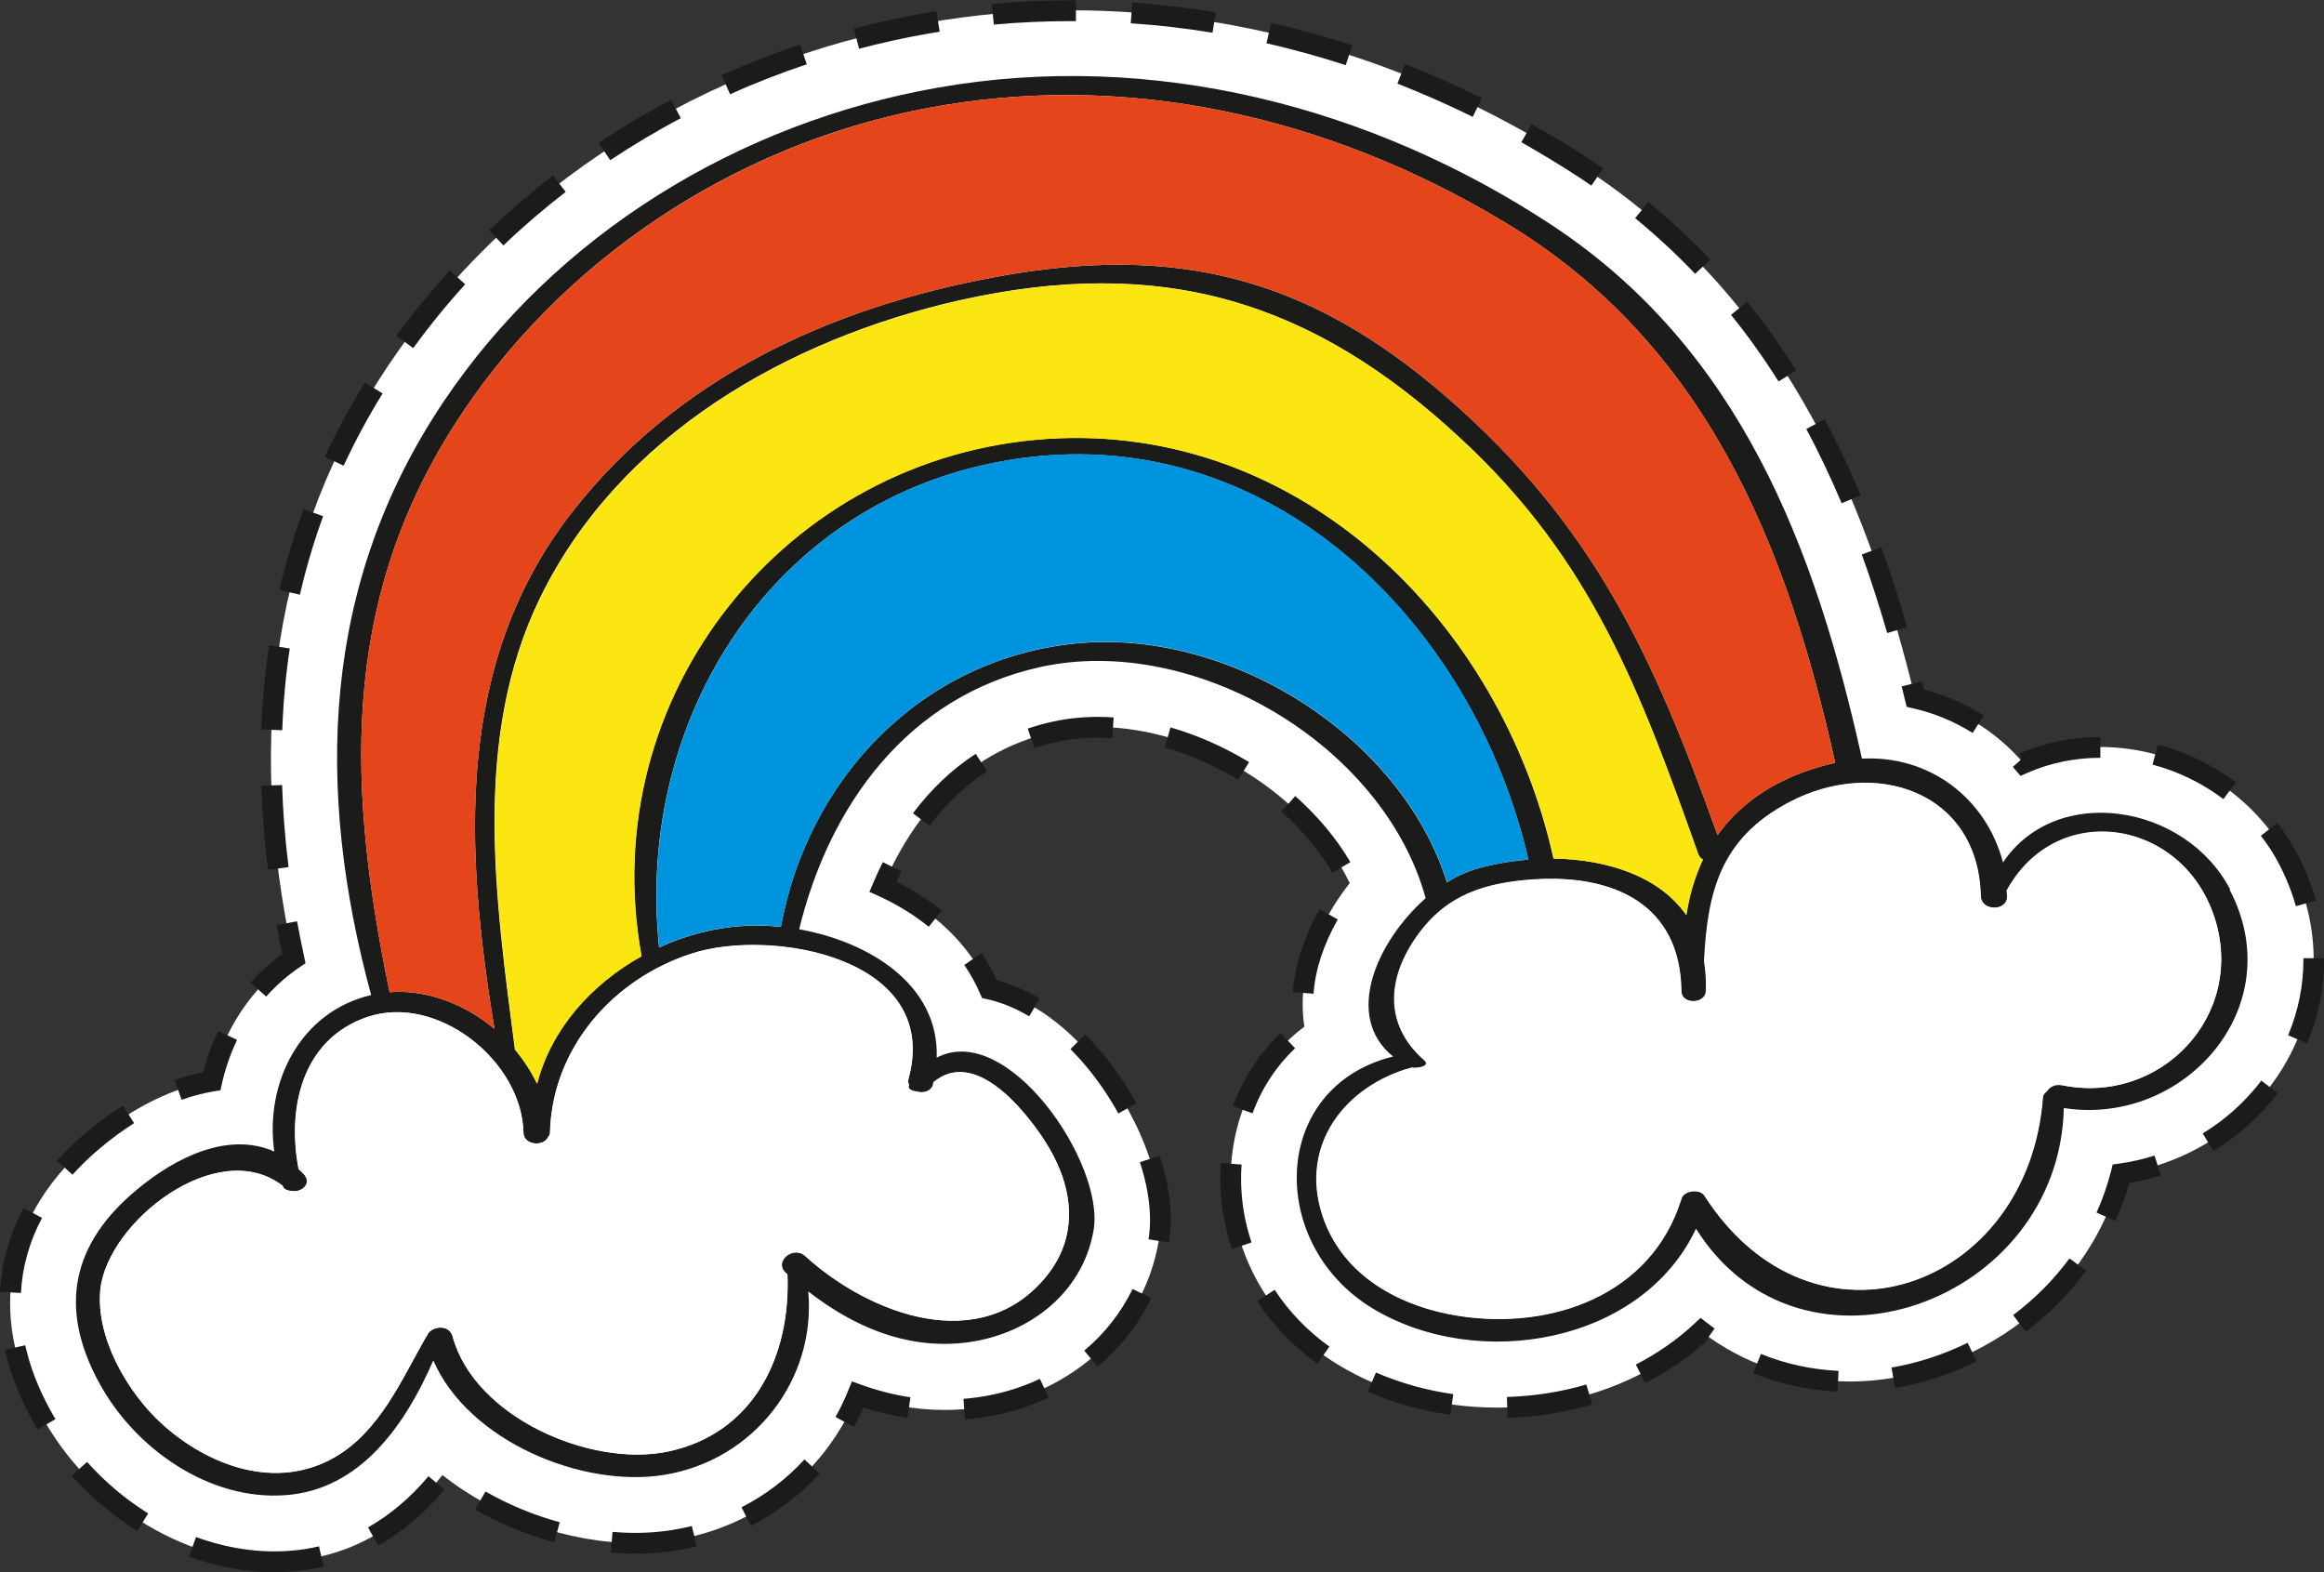
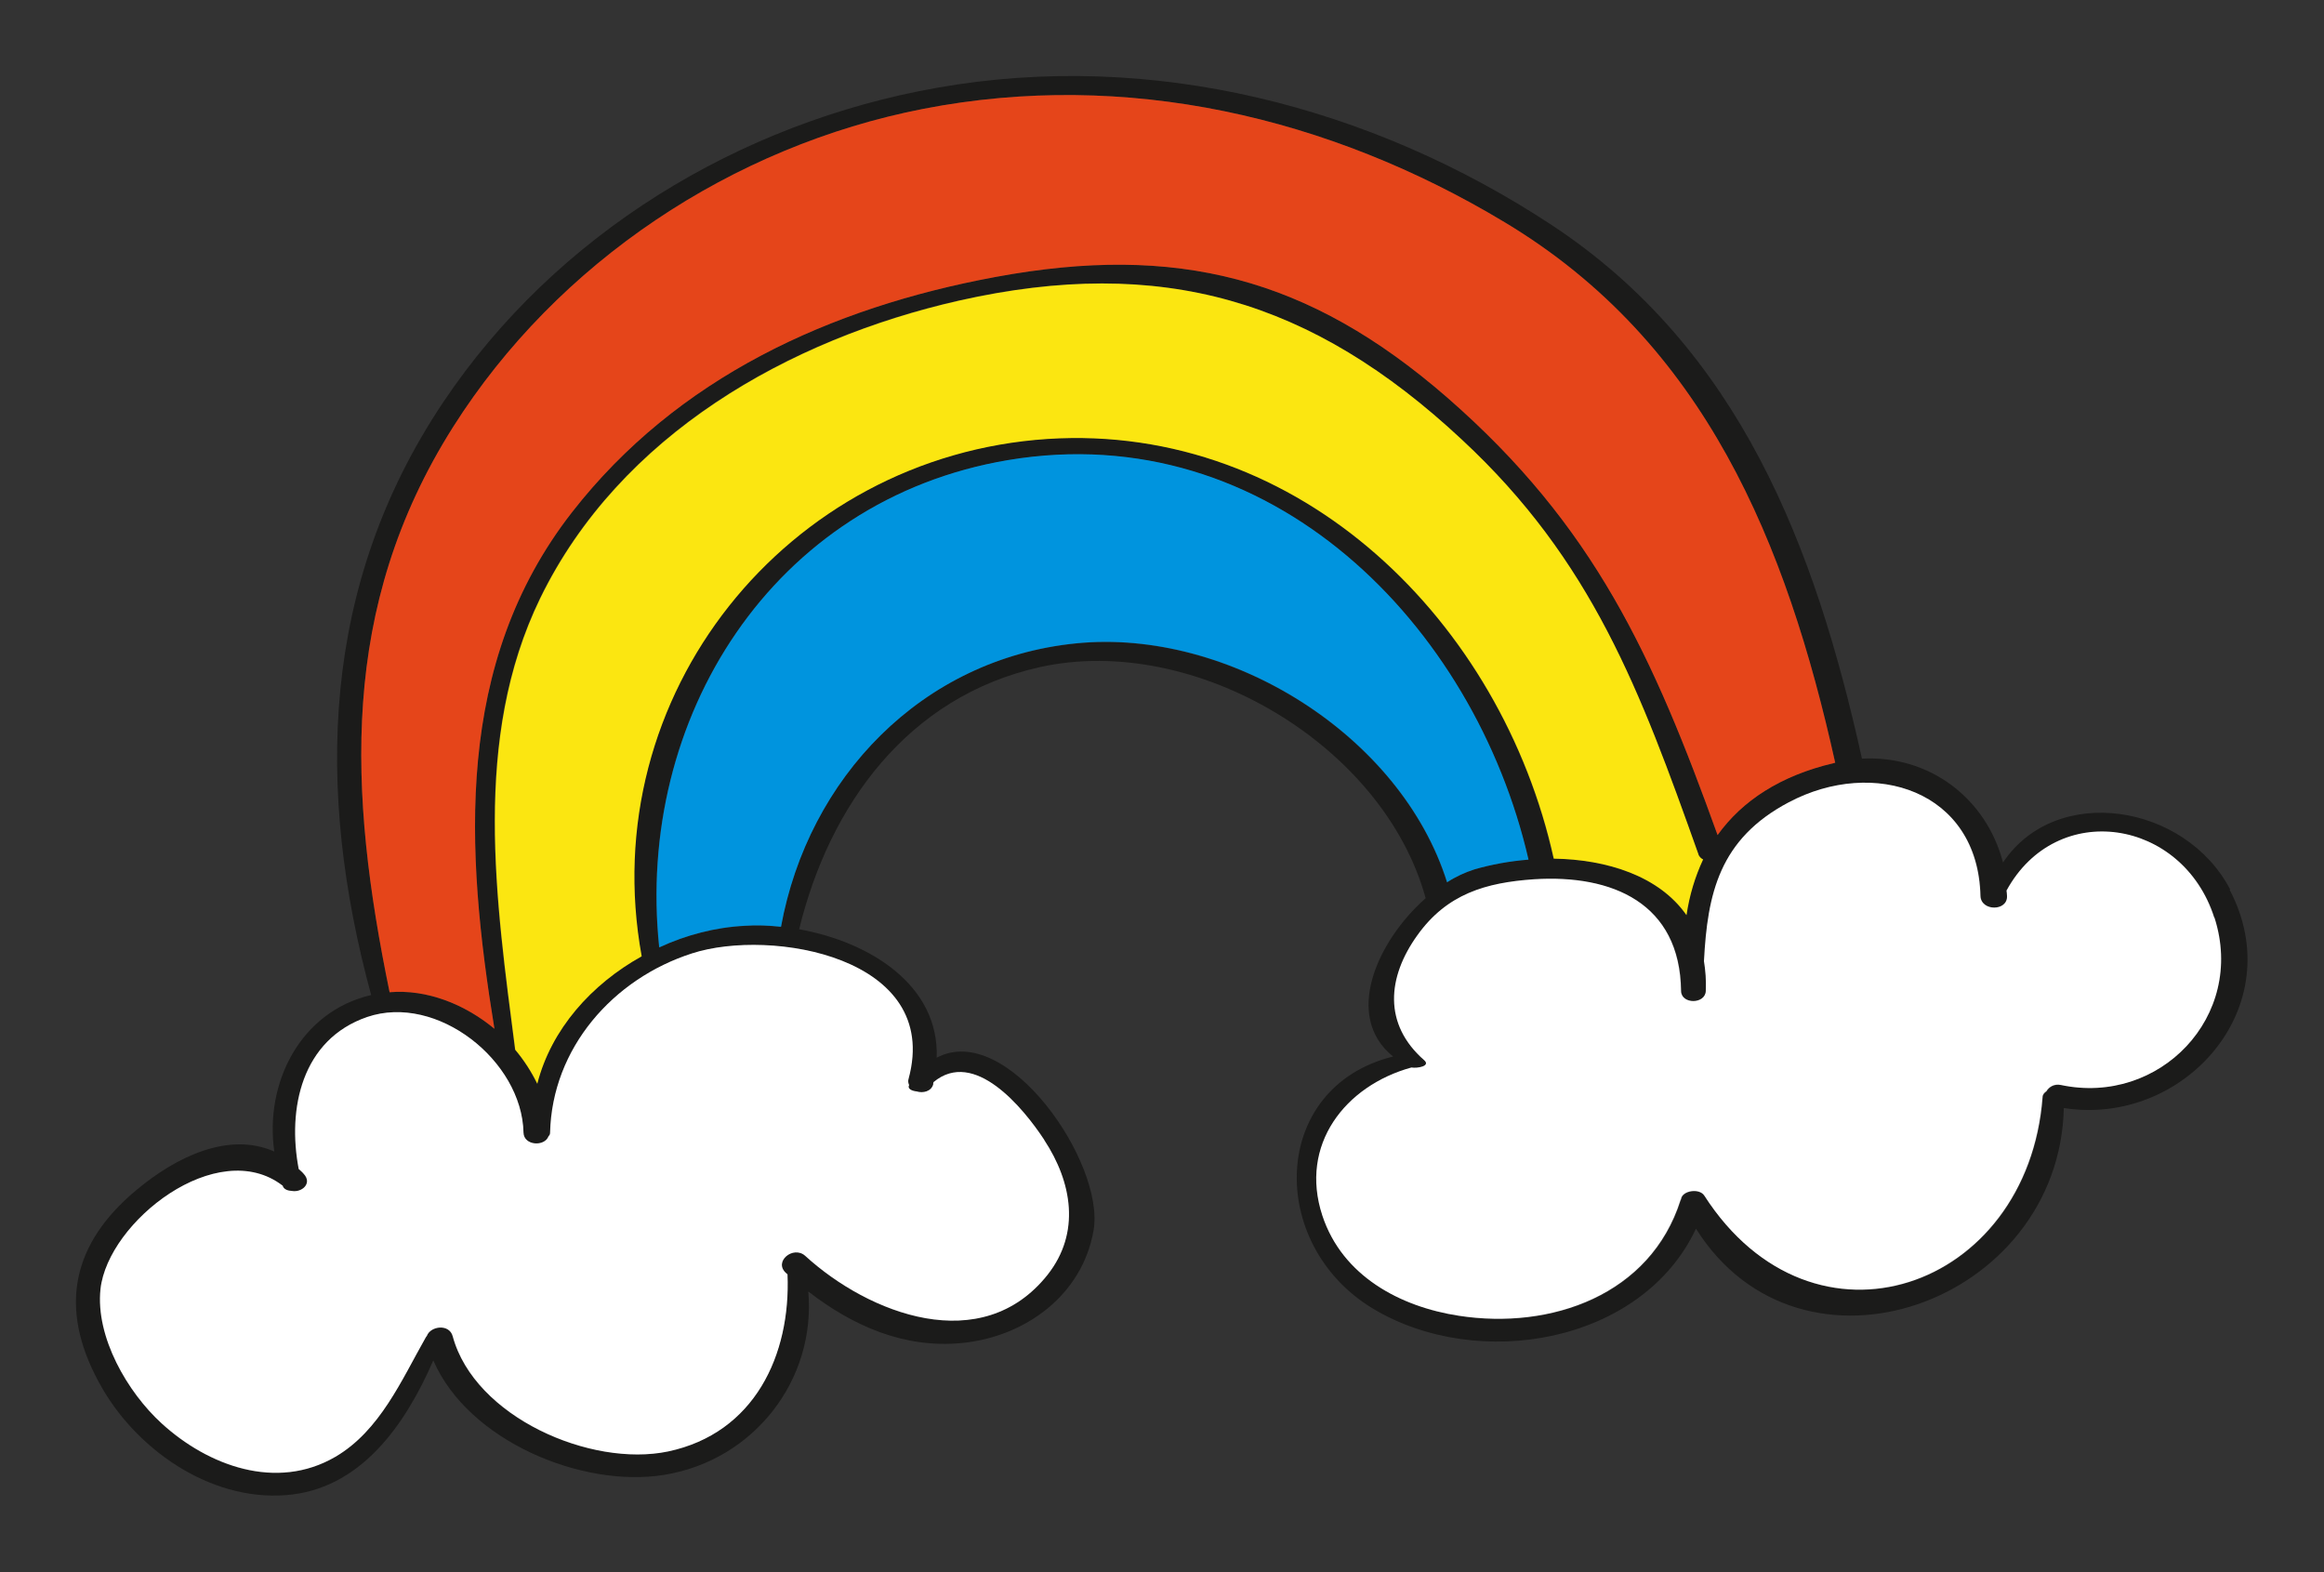
<svg xmlns="http://www.w3.org/2000/svg" id="a" width="139.88" height="94.63" viewBox="0 0 139.88 94.63">
  <rect x="0" y="0" width="139.88" height="94.63" fill="#333333" stroke="none" />
  <g>
-     <path d="M16.49,94.01c-5.52,0-11.17-3.57-14.04-8.89-3.3-6.06-2.13-12.09,3.22-16.54,1.63-1.36,4.14-3.02,7.06-3.51,.69-3.07,2.45-5.71,4.94-7.39-2.98-13.59-1.07-25.58,5.67-35.64C30.55,11.26,42.35,3.74,55.71,1.39c2.87-.51,5.82-.77,8.77-.77,10.77,0,21.51,3.33,31.07,9.62,12.53,8.27,17.15,21.22,19.72,31.76,2.54,.58,4.81,1.94,6.5,3.91,1.42-.62,3.01-.95,4.64-.95,4.72,0,9.16,2.65,11.31,6.74,2.15,4.09,2.04,8.65-.29,12.52-2.1,3.48-5.72,5.84-9.77,6.42-2.1,8.13-9.86,12.51-16.28,12.51-3.33,0-6.41-1.04-8.98-3.01-3.12,2.92-7.54,4.58-12.28,4.58-3.48,0-6.79-.89-9.58-2.58-4.63-2.81-7.11-7.95-6.32-13.08,.45-2.97,1.97-5.53,4.29-7.27-.06-.37-.09-.75-.1-1.13-.07-3.21,1.6-5.94,2.83-7.51-2.56-5.31-9.09-9.39-15.15-9.39-.91,0-1.79,.09-2.63,.28-5.72,1.27-8.75,5.59-10.32,9.31,3.04,1.38,5.28,3.54,6.41,6.17,2.21,.5,4.37,1.95,6.27,4.22,2.41,2.86,4.55,7.38,3.91,11.02-.95,5.42-5.53,9.45-11.42,10.03-.49,.05-.98,.07-1.47,.07-1.75,0-3.5-.31-5.22-.94-1.88,4.64-6.02,7.97-11.02,8.77-.76,.12-1.55,.18-2.37,.18-4.04,0-8.39-1.55-11.6-4.09-2.49,3.17-5.57,4.91-9.16,5.17-.32,.02-.65,.04-.99,.04Z" fill="#fff" />
-     <path d="M16.49,94.63c-1.7,0-3.42-.32-5.12-.94l.43-1.18c1.88,.69,3.82,.97,5.62,.83,.6-.04,1.2-.13,1.78-.27l.28,1.22c-.64,.15-1.3,.25-1.97,.29-.33,.03-.68,.04-1.03,.04Zm21.75-1.12c-.49,0-.98-.02-1.48-.06l.11-1.25c1.25,.11,2.48,.07,3.64-.12,.38-.06,.76-.14,1.13-.23l.3,1.22c-.4,.1-.81,.18-1.23,.25-.8,.13-1.62,.19-2.47,.19Zm-15.48-.49l-.61-1.09c1.31-.74,2.54-1.77,3.64-3.08l.96,.81c-1.2,1.42-2.53,2.55-3.98,3.36Zm10.61-.19c-1.67-.46-3.28-1.12-4.77-1.97l.62-1.09c1.4,.8,2.9,1.42,4.47,1.85l-.33,1.21Zm-25.1-.68c-1.47-.91-2.8-2.03-3.96-3.33l.93-.83c1.08,1.21,2.32,2.25,3.68,3.1l-.66,1.06Zm36.93-.31l-.57-1.12c1.43-.73,2.71-1.7,3.79-2.88l.92,.85c-1.19,1.29-2.58,2.35-4.14,3.15ZM2.26,86.04c-.12-.21-.24-.42-.36-.63-.75-1.38-1.29-2.79-1.6-4.17l1.22-.27c.28,1.27,.78,2.57,1.48,3.85,.11,.2,.22,.4,.34,.59l-1.08,.64Zm49.12-.15l-1.09-.61c.29-.51,.54-1.04,.76-1.58l.23-.56,.57,.21c.97,.35,1.96,.6,2.95,.75l-.18,1.24c-.88-.13-1.77-.34-2.64-.62-.18,.4-.38,.8-.6,1.18Zm6.7-.45l-.09-1.25,.27-.02c1.53-.15,2.99-.55,4.33-1.18l.53,1.13c-1.47,.69-3.07,1.12-4.74,1.29l-.3,.03Zm32.66-.11l-.04-1.25c1.64-.05,3.25-.3,4.78-.75l.36,1.2c-1.63,.48-3.35,.75-5.09,.81Zm-3.44-.18c-1.74-.24-3.42-.71-4.98-1.39l.5-1.15c1.46,.63,3.02,1.07,4.65,1.3l-.17,1.24Zm23.3-1.39c-1.77-.08-3.48-.46-5.08-1.11l.47-1.16c1.47,.6,3.04,.94,4.67,1.02l-.06,1.25Zm3.46-.22l-.21-1.23c1.57-.27,3.11-.77,4.58-1.49l.55,1.12c-1.58,.77-3.24,1.31-4.92,1.6Zm-15.03-.29l-.57-1.12c1.3-.67,2.48-1.49,3.51-2.45l.39-.36,.42,.33c.14,.11,.28,.21,.42,.31l-.42,.59,.05,.05c-.08,.08-.16,.15-.24,.22l-.11,.15s-.02-.02-.04-.03c-1.01,.89-2.16,1.66-3.4,2.3Zm-32.97-1l-.8-.96c1.24-1.04,2.22-2.29,2.91-3.71l1.13,.55c-.77,1.58-1.86,2.96-3.23,4.12Zm13.23-.18c-1.44-1.03-2.66-2.29-3.62-3.75l1.05-.69c.87,1.33,1.98,2.48,3.3,3.42l-.73,1.02Zm42.63-1.92l-.75-1c1.31-.98,2.45-2.13,3.39-3.41l1.01,.74c-1.01,1.38-2.24,2.62-3.65,3.67ZM1.25,77.82l-1.25-.07c.1-1.75,.57-3.45,1.42-5.04l1.11,.59c-.76,1.43-1.19,2.95-1.27,4.53Zm72.9-2.64c-.46-1.37-.7-2.8-.7-4.23,0-.32,.01-.63,.03-.95l1.25,.09c-.02,.29-.03,.57-.03,.86,0,1.3,.21,2.59,.63,3.83l-1.19,.4Zm-3.78-.39l-1.24-.2c.06-.38,.09-.77,.09-1.19,0-1.06-.21-2.23-.61-3.45l1.19-.39c.45,1.35,.67,2.65,.67,3.85,0,.48-.04,.94-.11,1.39Zm56.96-1.3l-1.14-.51c.36-.79,.65-1.63,.87-2.48l.1-.41,.41-.06c.71-.1,1.42-.26,2.11-.48l.38,1.19c-.62,.2-1.26,.35-1.9,.46-.22,.79-.5,1.55-.83,2.28Zm-122.97-2.79l-.93-.84c.55-.61,1.17-1.21,1.85-1.77,.68-.57,1.4-1.09,2.12-1.55l.67,1.06c-.67,.43-1.34,.91-1.98,1.45-.63,.52-1.21,1.08-1.72,1.65Zm128.87-1.41l-.65-1.07c1.38-.84,2.56-1.91,3.53-3.18l.99,.76c-1.06,1.39-2.37,2.56-3.88,3.48Zm-65.92-2.28c-.57-1.03-1.25-2.02-1.96-2.86-.3-.36-.61-.69-.92-1.01l.89-.88c.33,.34,.67,.7,.99,1.08,.76,.91,1.49,1.97,2.1,3.06l-1.09,.61Zm8.08,0l-1.18-.43c.62-1.69,1.59-3.17,2.87-4.4l.87,.91c-1.14,1.09-2.01,2.41-2.56,3.92Zm-64.46-.82l-.42-1.18c.57-.2,1.15-.37,1.72-.48,.22-.86,.52-1.69,.91-2.48l1.13,.54c-.4,.83-.7,1.71-.91,2.62l-.09,.41-.42,.07c-.63,.11-1.27,.27-1.91,.5Zm127.94-3.39l-1.15-.49c.61-1.45,.92-2.98,.92-4.54v-.1h1.25v.1c0,1.72-.34,3.41-1.02,5.02Zm-76.92-1.63c-.83-.49-1.68-.84-2.53-1.03l-.31-.07-.13-.29c-.25-.59-.57-1.16-.94-1.7l1.03-.71c.36,.52,.67,1.07,.93,1.63,.87,.23,1.74,.6,2.58,1.1l-.64,1.08Zm-45.94-1.2l-.93-.83c.57-.64,1.21-1.22,1.91-1.73-.12-.58-.24-1.16-.34-1.73l1.23-.23c.13,.7,.27,1.4,.42,2.1l.09,.42-.35,.24c-.74,.5-1.42,1.1-2.02,1.77Zm63.05-.16l-1.25-.1c.13-1.65,.68-3.33,1.62-4.99l1.09,.62c-.85,1.49-1.35,3-1.46,4.46Zm-23.17-4.04c-.88-.71-1.89-1.33-3-1.84l-.56-.25,.24-.56c.17-.41,.36-.82,.57-1.23l1.12,.56c-.1,.21-.2,.41-.29,.62,.99,.5,1.9,1.08,2.72,1.74l-.79,.97Zm82.3-1.22c-.24-.86-.58-1.71-1.01-2.54-.31-.6-.68-1.17-1.1-1.71l.99-.77c.46,.59,.87,1.23,1.22,1.89,.47,.9,.85,1.84,1.11,2.78l-1.21,.34Zm-57.99-2.02c-.78-1.32-1.81-2.56-3.07-3.68l.83-.94c1.36,1.21,2.48,2.55,3.32,3.98l-1.08,.63Zm-64.07-.19c-.21-1.7-.35-3.4-.4-5.05l1.25-.04c.05,1.61,.18,3.27,.39,4.94l-1.24,.16Zm39.82-2.64l-1-.75c1.09-1.45,2.36-2.66,3.78-3.58l.68,1.05c-1.29,.84-2.46,1.95-3.46,3.28Zm77.87-1.61c-1.28-.96-2.71-1.66-4.26-2.07l.32-1.21c1.71,.45,3.29,1.22,4.7,2.28l-.75,1Zm-59.29-1.15c-1.41-.86-2.89-1.52-4.42-1.95l.34-1.21c1.63,.47,3.22,1.17,4.73,2.09l-.65,1.07Zm47.08-.25l-.46-.53,.53-.47-.14-.33c1.49-.65,3.18-1,4.88-1v1.25c-1.53,0-3.04,.31-4.38,.9l-.42,.19Zm-59.35-1.65l-.4-1.19c.48-.16,.97-.3,1.47-.41,1.17-.26,2.43-.35,3.7-.26l-.08,1.25c-1.15-.08-2.3,0-3.35,.23-.46,.1-.91,.23-1.35,.37Zm56.48-.92c-1.11-.7-2.32-1.2-3.6-1.49l-.38-.09-.3-1.23,1.21-.3,.12,.49c1.28,.33,2.5,.85,3.61,1.56l-.67,1.06Zm-101.76-.17l-1.25-.05c.06-1.71,.22-3.41,.47-5.06l1.24,.19c-.24,1.6-.39,3.25-.45,4.92Zm96.61-5.85c-.48-1.65-.99-3.24-1.53-4.73l1.18-.43c.55,1.51,1.07,3.13,1.55,4.81l-1.2,.35Zm-95.55-2.31l-1.22-.28c.38-1.65,.87-3.29,1.45-4.87l1.18,.43c-.56,1.53-1.03,3.12-1.4,4.73Zm92.81-5.5c-.66-1.55-1.37-3.06-2.13-4.47l1.1-.59c.78,1.45,1.51,2.99,2.18,4.57l-1.15,.49Zm-90.16-2.26l-1.14-.53c.71-1.53,1.52-3.03,2.41-4.48l1.07,.66c-.87,1.4-1.65,2.86-2.34,4.34Zm86.37-5.06c-.89-1.41-1.85-2.76-2.87-4.02l.97-.79c1.04,1.29,2.04,2.69,2.95,4.13l-1.06,.67Zm-82.19-2.02l-1.01-.74c.99-1.36,2.07-2.68,3.21-3.94l.93,.84c-1.11,1.22-2.16,2.51-3.12,3.83Zm77.16-4.47c-1.13-1.19-2.35-2.31-3.61-3.35l.79-.97c1.31,1.07,2.56,2.23,3.73,3.46l-.91,.86Zm-71.73-1.71l-.86-.91c1.22-1.16,2.51-2.27,3.85-3.3l.76,.99c-1.31,1.01-2.57,2.09-3.75,3.22Zm65.48-3.6c-.19-.13-.38-.26-.57-.39-1.19-.78-2.42-1.53-3.64-2.22l.62-1.09c1.25,.7,2.5,1.46,3.71,2.26,.2,.13,.4,.27,.6,.4l-.71,1.03Zm-59.05-1.53l-.7-1.04c1.4-.93,2.86-1.8,4.36-2.6l.59,1.11c-1.46,.77-2.89,1.63-4.25,2.53Zm51.91-2.61c-1.48-.73-3.01-1.4-4.53-2l.46-1.17c1.56,.61,3.12,1.3,4.63,2.04l-.55,1.12Zm-44.7-1.37l-.51-1.14c1.54-.69,3.13-1.31,4.73-1.84l.4,1.19c-1.56,.52-3.11,1.12-4.61,1.8Zm37.06-1.74c-1.57-.51-3.18-.95-4.77-1.32l.28-1.22c1.63,.37,3.27,.82,4.88,1.35l-.39,1.19Zm-29.29-.99l-.32-1.21c1.38-.36,2.79-.67,4.21-.92,.25-.04,.5-.09,.76-.13l.2,1.24c-.25,.04-.49,.08-.74,.12-1.38,.24-2.76,.55-4.1,.9Zm21.27-.96c-1.63-.27-3.28-.46-4.92-.57l.09-1.25c1.67,.12,3.37,.31,5.03,.59l-.2,1.24Zm-13.16-.48l-.12-1.25c1.58-.15,3.19-.22,4.77-.22h.29s0,1.25,0,1.25h-.29c-1.55,0-3.12,.07-4.66,.21Z" fill="#1b1b1a" />
-   </g>
+     </g>
  <g>
    <path d="M134.2,53.55c3.7,7.05-2.75,14.27-9.98,13.14-.27,11.73-15.81,17.34-22.14,7.26-3.23,6.9-13.12,8.64-19.48,4.79-6.36-3.87-6.15-13.32,1.25-15.15-3.01-2.43-.95-6.96,1.96-9.53-2.54-9.24-13.92-15.96-23.21-13.91-7.97,1.77-12.68,8.32-14.5,15.78,4.24,.76,8.43,3.35,8.28,7.73,4.24-2.25,10.15,6.36,9.44,10.4-.68,3.9-4.11,6.39-7.9,6.77-3.49,.35-6.6-1.03-9.27-3.1,.47,5.3-3.25,10.16-8.68,11.04-4.95,.8-11.79-2.05-13.89-6.89-1.68,3.87-4.38,7.78-8.89,8.11-4.62,.35-9.11-2.84-11.23-6.78-2.48-4.55-1.59-8.4,2.27-11.6,2.37-1.98,5.54-3.52,8.28-2.3-.59-4.12,1.56-8.43,5.83-9.42-3.37-12.41-3.02-24.69,4.33-35.67,6.78-10.13,17.82-16.84,29.75-18.94,12.9-2.28,26.09,1.1,36.97,8.26,11.33,7.47,15.86,19.39,18.68,32.12,4.06-.21,7.47,2.37,8.49,6.25,3.19-4.77,10.96-3.55,13.67,1.62Zm-10.16,11.75c5.95,1.27,11.16-4.14,9.26-10.06-1.9-5.93-9.48-7.14-12.5-1.62,.02,.11,.03,.21,.03,.32,.05,.94-1.57,.94-1.6,0-.15-6.34-6.4-8.35-11.54-5.63-4.18,2.2-4.89,5.5-5.1,9.56,.09,.56,.14,1.15,.11,1.8-.05,.8-1.48,.8-1.49,0-.06-5.3-4.15-7.04-8.85-6.73-2.9,.2-5.24,.88-7.02,3.37-1.81,2.52-2.07,5.35,.41,7.52,.41,.36-.42,.5-.77,.44-3.99,1.1-6.77,4.65-5.36,8.91,1.21,3.64,4.68,5.48,8.21,6.03,5.56,.86,11.54-1.25,13.35-6.96,0-.02,.02-.03,.03-.06,.06-.51,1.1-.68,1.4-.21,6.55,10.19,19.48,5.65,20.36-5.93,0-.15,.11-.27,.23-.35,.15-.26,.47-.45,.86-.38Zm-13.67-19.37s.06-.02,.09-.02c-2.93-13.18-7.82-25.28-19.89-32.53-10.57-6.36-22.8-9.2-34.99-6.83-11.51,2.23-22.03,9.23-28.31,19.15-6.87,10.87-6.3,21.99-3.82,34.02,2.23-.18,4.52,.71,6.31,2.2-1.77-10.78-2.43-21.99,4.67-31.09,6.33-8.12,15.55-12.32,25.49-14.16,10.9-2.02,18.86,.02,27.18,7.25,8.88,7.73,12.41,15.58,16.28,26.34,1.48-2.07,3.78-3.58,6.99-4.33Zm-7.87,5.8c-.12-.06-.24-.17-.29-.32-3.5-9.85-6.39-17.67-14.24-24.96-9.02-8.41-18.09-11.1-30.25-8.37-10.27,2.33-20.43,8.08-25.22,17.91-4.12,8.47-2.67,18.18-1.51,27.18,.53,.63,.98,1.33,1.33,2.05,.85-3.29,3.26-5.99,6.28-7.67v-.02c-2.85-15.7,8.74-30.1,24.43-31.12,15.25-.98,27.33,11.05,30.47,25.26,3.2,.05,6.34,1.04,7.99,3.4,.18-1.21,.51-2.33,1-3.35Zm-13.77,.6c1.03-.3,2.13-.5,3.26-.59-3.25-14.12-15.54-26.68-31.32-24.04-14.19,2.37-22.45,15.57-21,29.33,1.65-.76,3.4-1.21,5.16-1.3,.69-.05,1.43-.02,2.17,.06,1.63-8.94,8.47-16.14,17.77-17.06,9.17-.92,19.53,5.5,22.32,14.38,.54-.35,1.1-.6,1.63-.77Zm-25.69,24.4c2.01-2.54,1.48-5.57-.2-8.12-1.27-1.93-4.21-5.51-6.66-3.47-.02,.05-.02,.09-.02,.14-.12,.42-.6,.54-1,.42-.3-.03-.57-.17-.45-.38-.05-.12-.08-.24-.03-.39,1.98-7.32-8.31-9.06-13.03-7.54-4.77,1.53-8.43,5.71-8.55,10.8,0,.08-.03,.15-.09,.2-.23,.65-1.5,.57-1.51-.21-.09-4.33-5.21-8.4-9.41-6.96-3.96,1.36-4.82,5.53-4.12,9.15,.11,.09,.21,.18,.3,.29,.54,.57-.12,1.13-.71,1.03-.24-.02-.47-.09-.54-.27,0-.02,0-.03-.02-.05-3.93-3.01-10.51,2.16-10.96,6.22-.3,2.9,1.63,6.22,3.68,8.09,2.79,2.55,6.92,4.08,10.46,2.01,2.67-1.57,3.97-4.62,5.44-7.19,.02-.03,.05-.05,.06-.08,.21-.62,1.36-.76,1.56,.02,1.31,4.86,8.31,7.9,12.96,6.93,5.21-1.1,7.38-5.81,7.19-10.66-.03-.03-.06-.05-.09-.08-.77-.69,.44-1.68,1.15-1.04,3.84,3.5,10.63,6.13,14.59,1.15Z" fill="#1b1b1a" />
    <path d="M133.29,55.24c1.9,5.92-3.31,11.33-9.26,10.06-.39-.08-.71,.12-.86,.38-.12,.08-.23,.2-.23,.35-.88,11.58-13.8,16.13-20.36,5.93-.3-.47-1.34-.3-1.4,.21-.02,.03-.03,.05-.03,.06-1.81,5.71-7.79,7.82-13.35,6.96-3.53-.54-7.01-2.39-8.21-6.03-1.4-4.26,1.37-7.81,5.36-8.91,.35,.06,1.18-.08,.77-.44-2.48-2.17-2.22-5-.41-7.52,1.78-2.49,4.12-3.17,7.02-3.37,4.7-.3,8.79,1.43,8.85,6.73,.02,.8,1.45,.8,1.49,0,.03-.65-.02-1.24-.11-1.8,.21-4.06,.92-7.35,5.1-9.56,5.13-2.72,11.39-.71,11.54,5.63,.03,.94,1.65,.94,1.6,0,0-.11-.02-.21-.03-.32,3.02-5.53,10.6-4.32,12.5,1.62Z" fill="#fff" />
    <path d="M110.46,45.91s-.06,0-.09,.02c-3.22,.76-5.51,2.27-6.99,4.33-3.87-10.75-7.4-18.6-16.28-26.34-8.32-7.23-16.28-9.27-27.18-7.25-9.94,1.84-19.16,6.04-25.49,14.16-7.1,9.11-6.43,20.31-4.67,31.09-1.8-1.49-4.08-2.39-6.31-2.2-2.48-12.04-3.05-23.15,3.82-34.02,6.28-9.92,16.81-16.91,28.31-19.15,12.19-2.37,24.42,.47,34.99,6.83,12.07,7.25,16.96,19.34,19.89,32.53Z" fill="#e5451a" />
    <path d="M102.22,51.41c.05,.15,.17,.26,.29,.32-.48,1.03-.82,2.14-1,3.35-1.65-2.36-4.79-3.35-7.99-3.4-3.14-14.21-15.22-26.24-30.47-25.26-15.69,1.03-27.29,15.42-24.43,31.12v.02c-3.02,1.68-5.44,4.38-6.28,7.67-.35-.72-.8-1.42-1.33-2.05-1.16-9-2.61-18.71,1.51-27.18,4.79-9.83,14.95-15.58,25.22-17.91,12.16-2.73,21.23-.05,30.25,8.37,7.85,7.29,10.74,15.12,14.24,24.96Z" fill="#fbe611" />
    <path d="M91.99,51.74c-1.13,.09-2.23,.29-3.26,.59-.53,.17-1.09,.42-1.63,.77-2.79-8.88-13.15-15.3-22.32-14.38-9.3,.92-16.14,8.12-17.77,17.06-.74-.08-1.48-.11-2.17-.06-1.77,.09-3.52,.54-5.16,1.3-1.45-13.76,6.81-26.95,21-29.33,15.78-2.64,28.07,9.92,31.32,24.04Z" fill="#0094de" />
-     <path d="M62.85,68.61c1.68,2.55,2.2,5.59,.2,8.12-3.96,4.98-10.75,2.36-14.59-1.15-.71-.63-1.92,.35-1.15,1.04,.03,.03,.06,.05,.09,.08,.2,4.85-1.98,9.56-7.19,10.66-4.65,.97-11.64-2.07-12.96-6.93-.2-.77-1.34-.63-1.56-.02-.02,.03-.05,.05-.06,.08-1.46,2.57-2.76,5.62-5.44,7.19-3.55,2.07-7.67,.54-10.46-2.01-2.05-1.87-3.99-5.19-3.68-8.09,.45-4.06,7.04-9.23,10.96-6.22,.02,.02,.02,.03,.02,.05,.08,.18,.3,.26,.54,.27,.59,.11,1.25-.45,.71-1.03-.09-.11-.2-.2-.3-.29-.69-3.62,.17-7.79,4.12-9.15,4.2-1.43,9.32,2.63,9.41,6.96,.02,.79,1.28,.86,1.51,.21,.06-.05,.09-.12,.09-.2,.12-5.09,3.78-9.27,8.55-10.8,4.73-1.53,15.01,.21,13.03,7.54-.05,.15-.02,.27,.03,.39-.12,.21,.15,.35,.45,.38,.39,.12,.88,0,1-.42,0-.05,0-.09,.02-.14,2.45-2.04,5.39,1.54,6.66,3.47Z" fill="#fff" />
+     <path d="M62.85,68.61c1.68,2.55,2.2,5.59,.2,8.12-3.96,4.98-10.75,2.36-14.59-1.15-.71-.63-1.92,.35-1.15,1.04,.03,.03,.06,.05,.09,.08,.2,4.85-1.98,9.56-7.19,10.66-4.65,.97-11.64-2.07-12.96-6.93-.2-.77-1.34-.63-1.56-.02-.02,.03-.05,.05-.06,.08-1.46,2.57-2.76,5.62-5.44,7.19-3.55,2.07-7.67,.54-10.46-2.01-2.05-1.87-3.99-5.19-3.68-8.09,.45-4.06,7.04-9.23,10.96-6.22,.02,.02,.02,.03,.02,.05,.08,.18,.3,.26,.54,.27,.59,.11,1.25-.45,.71-1.03-.09-.11-.2-.2-.3-.29-.69-3.62,.17-7.79,4.12-9.15,4.2-1.43,9.32,2.63,9.41,6.96,.02,.79,1.28,.86,1.51,.21,.06-.05,.09-.12,.09-.2,.12-5.09,3.78-9.27,8.55-10.8,4.73-1.53,15.01,.21,13.03,7.54-.05,.15-.02,.27,.03,.39-.12,.21,.15,.35,.45,.38,.39,.12,.88,0,1-.42,0-.05,0-.09,.02-.14,2.45-2.04,5.39,1.54,6.66,3.47" fill="#fff" />
  </g>
</svg>